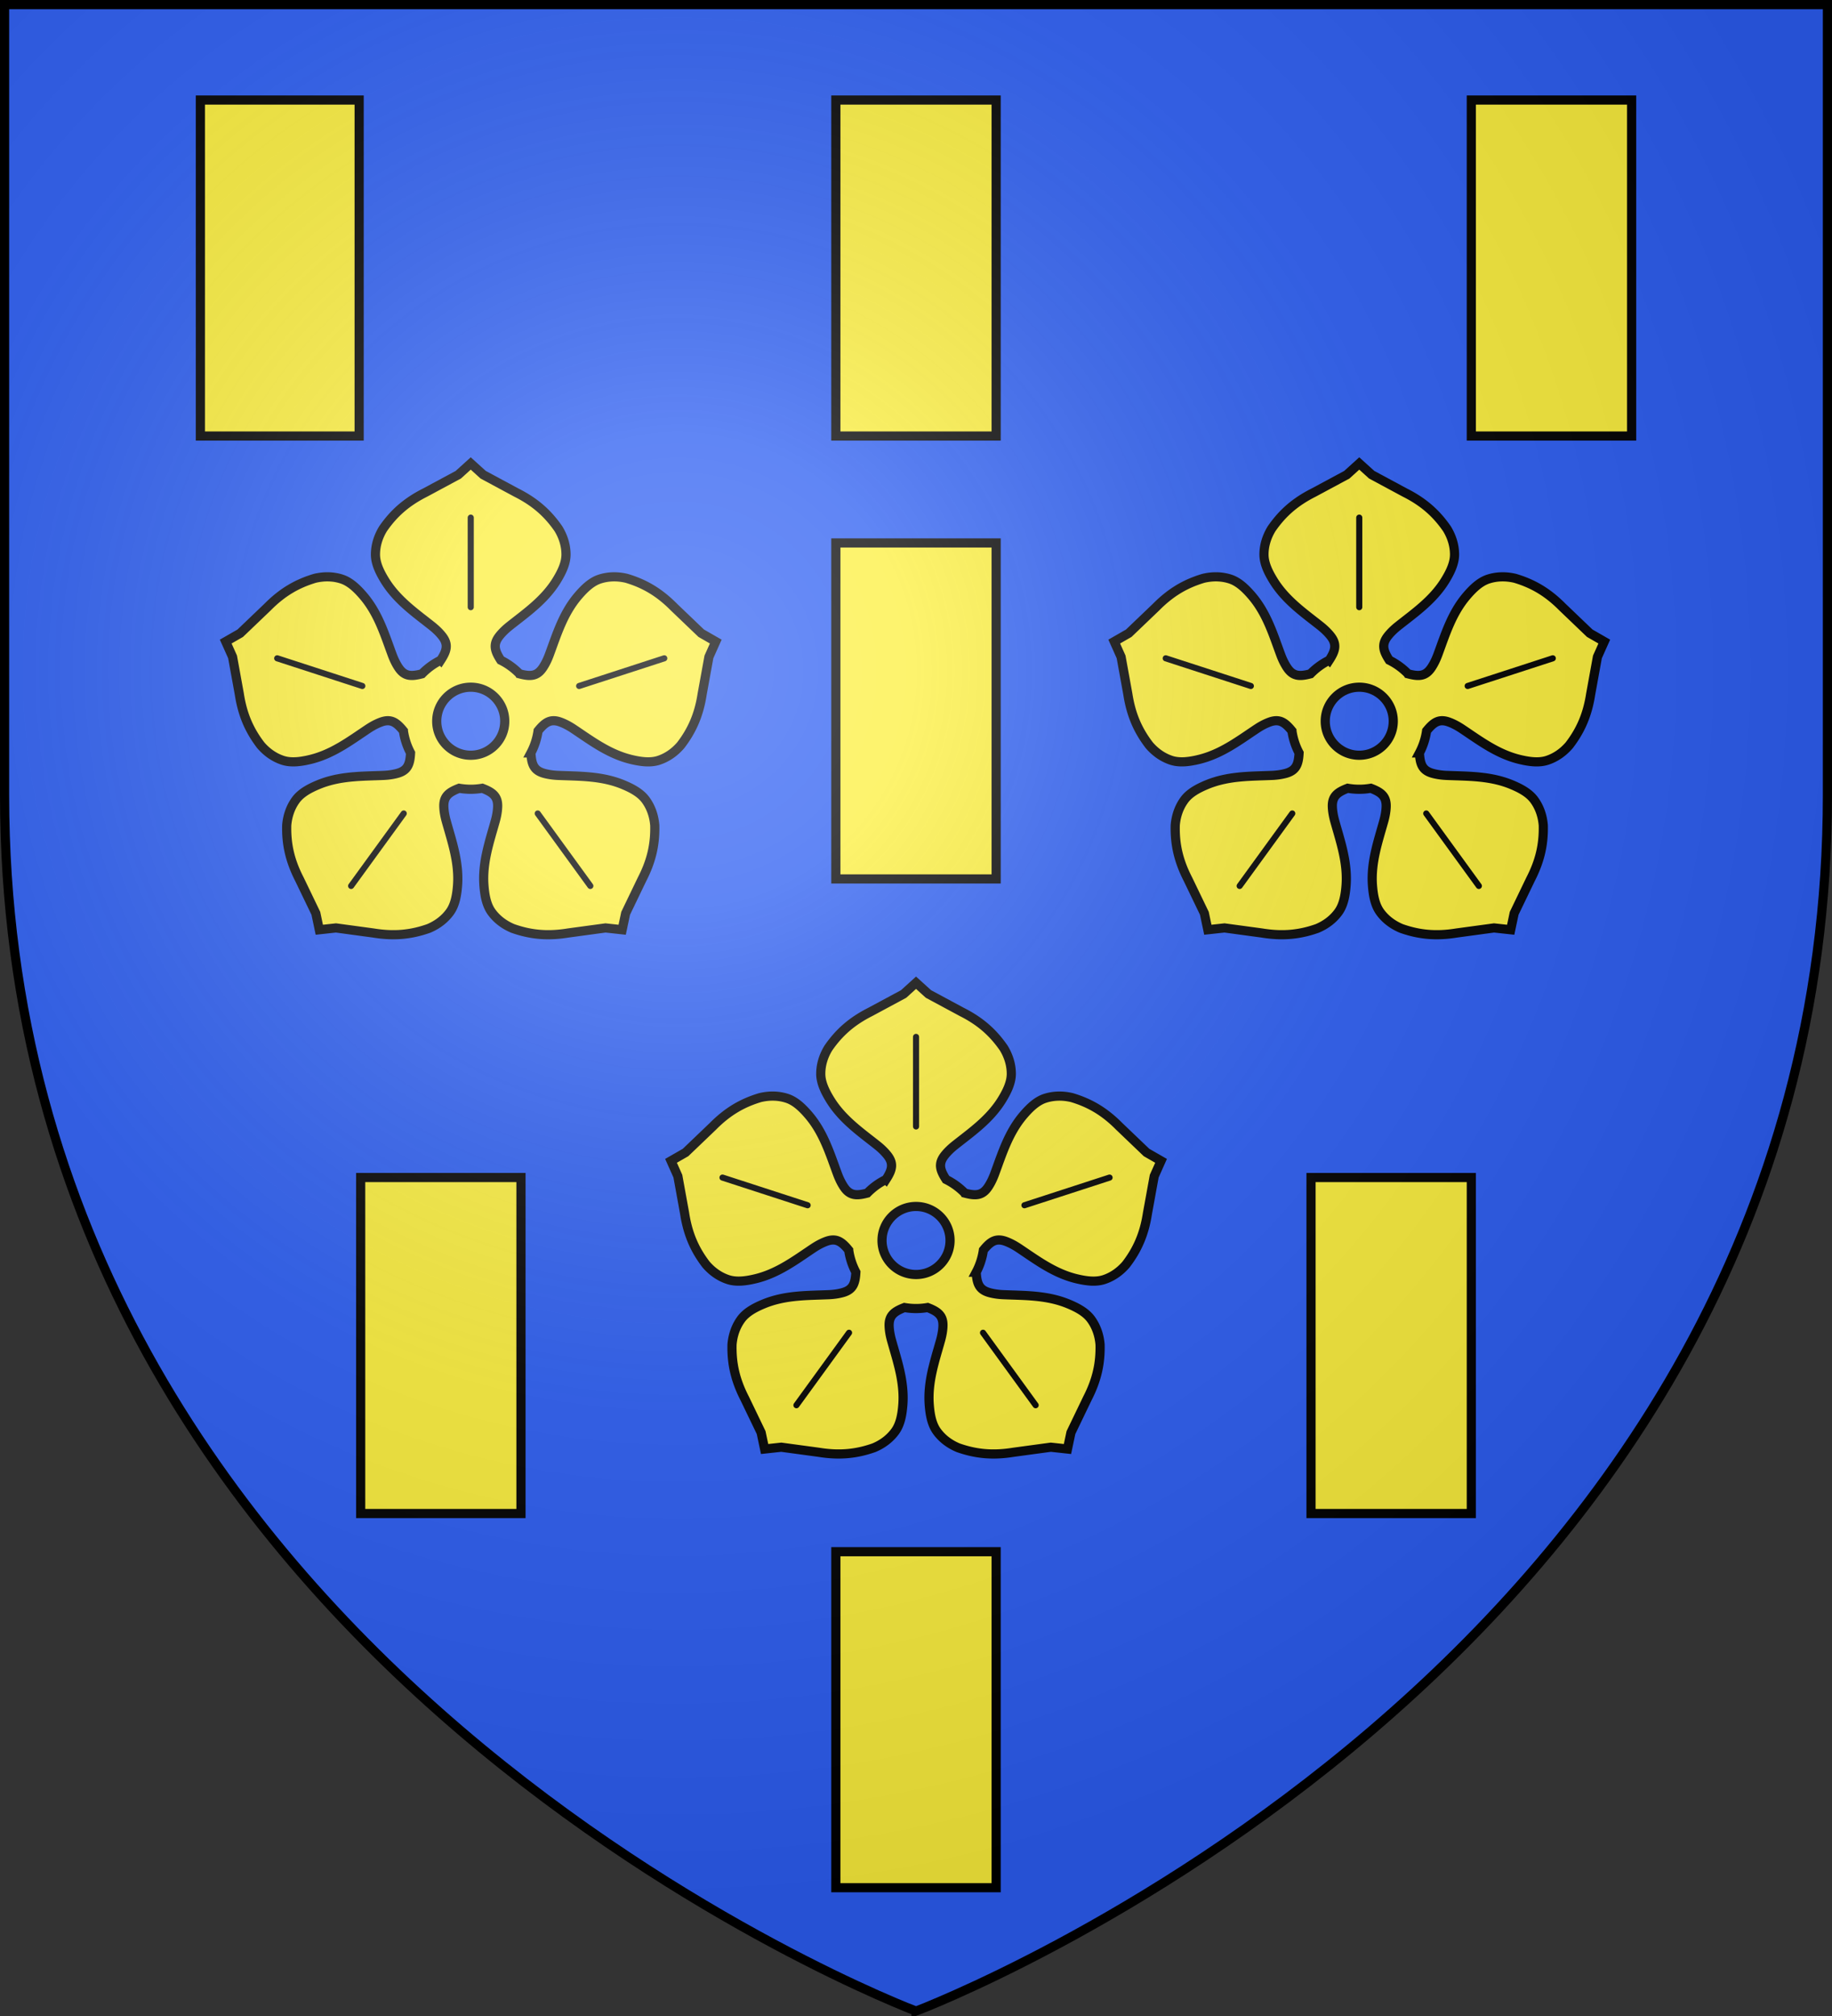
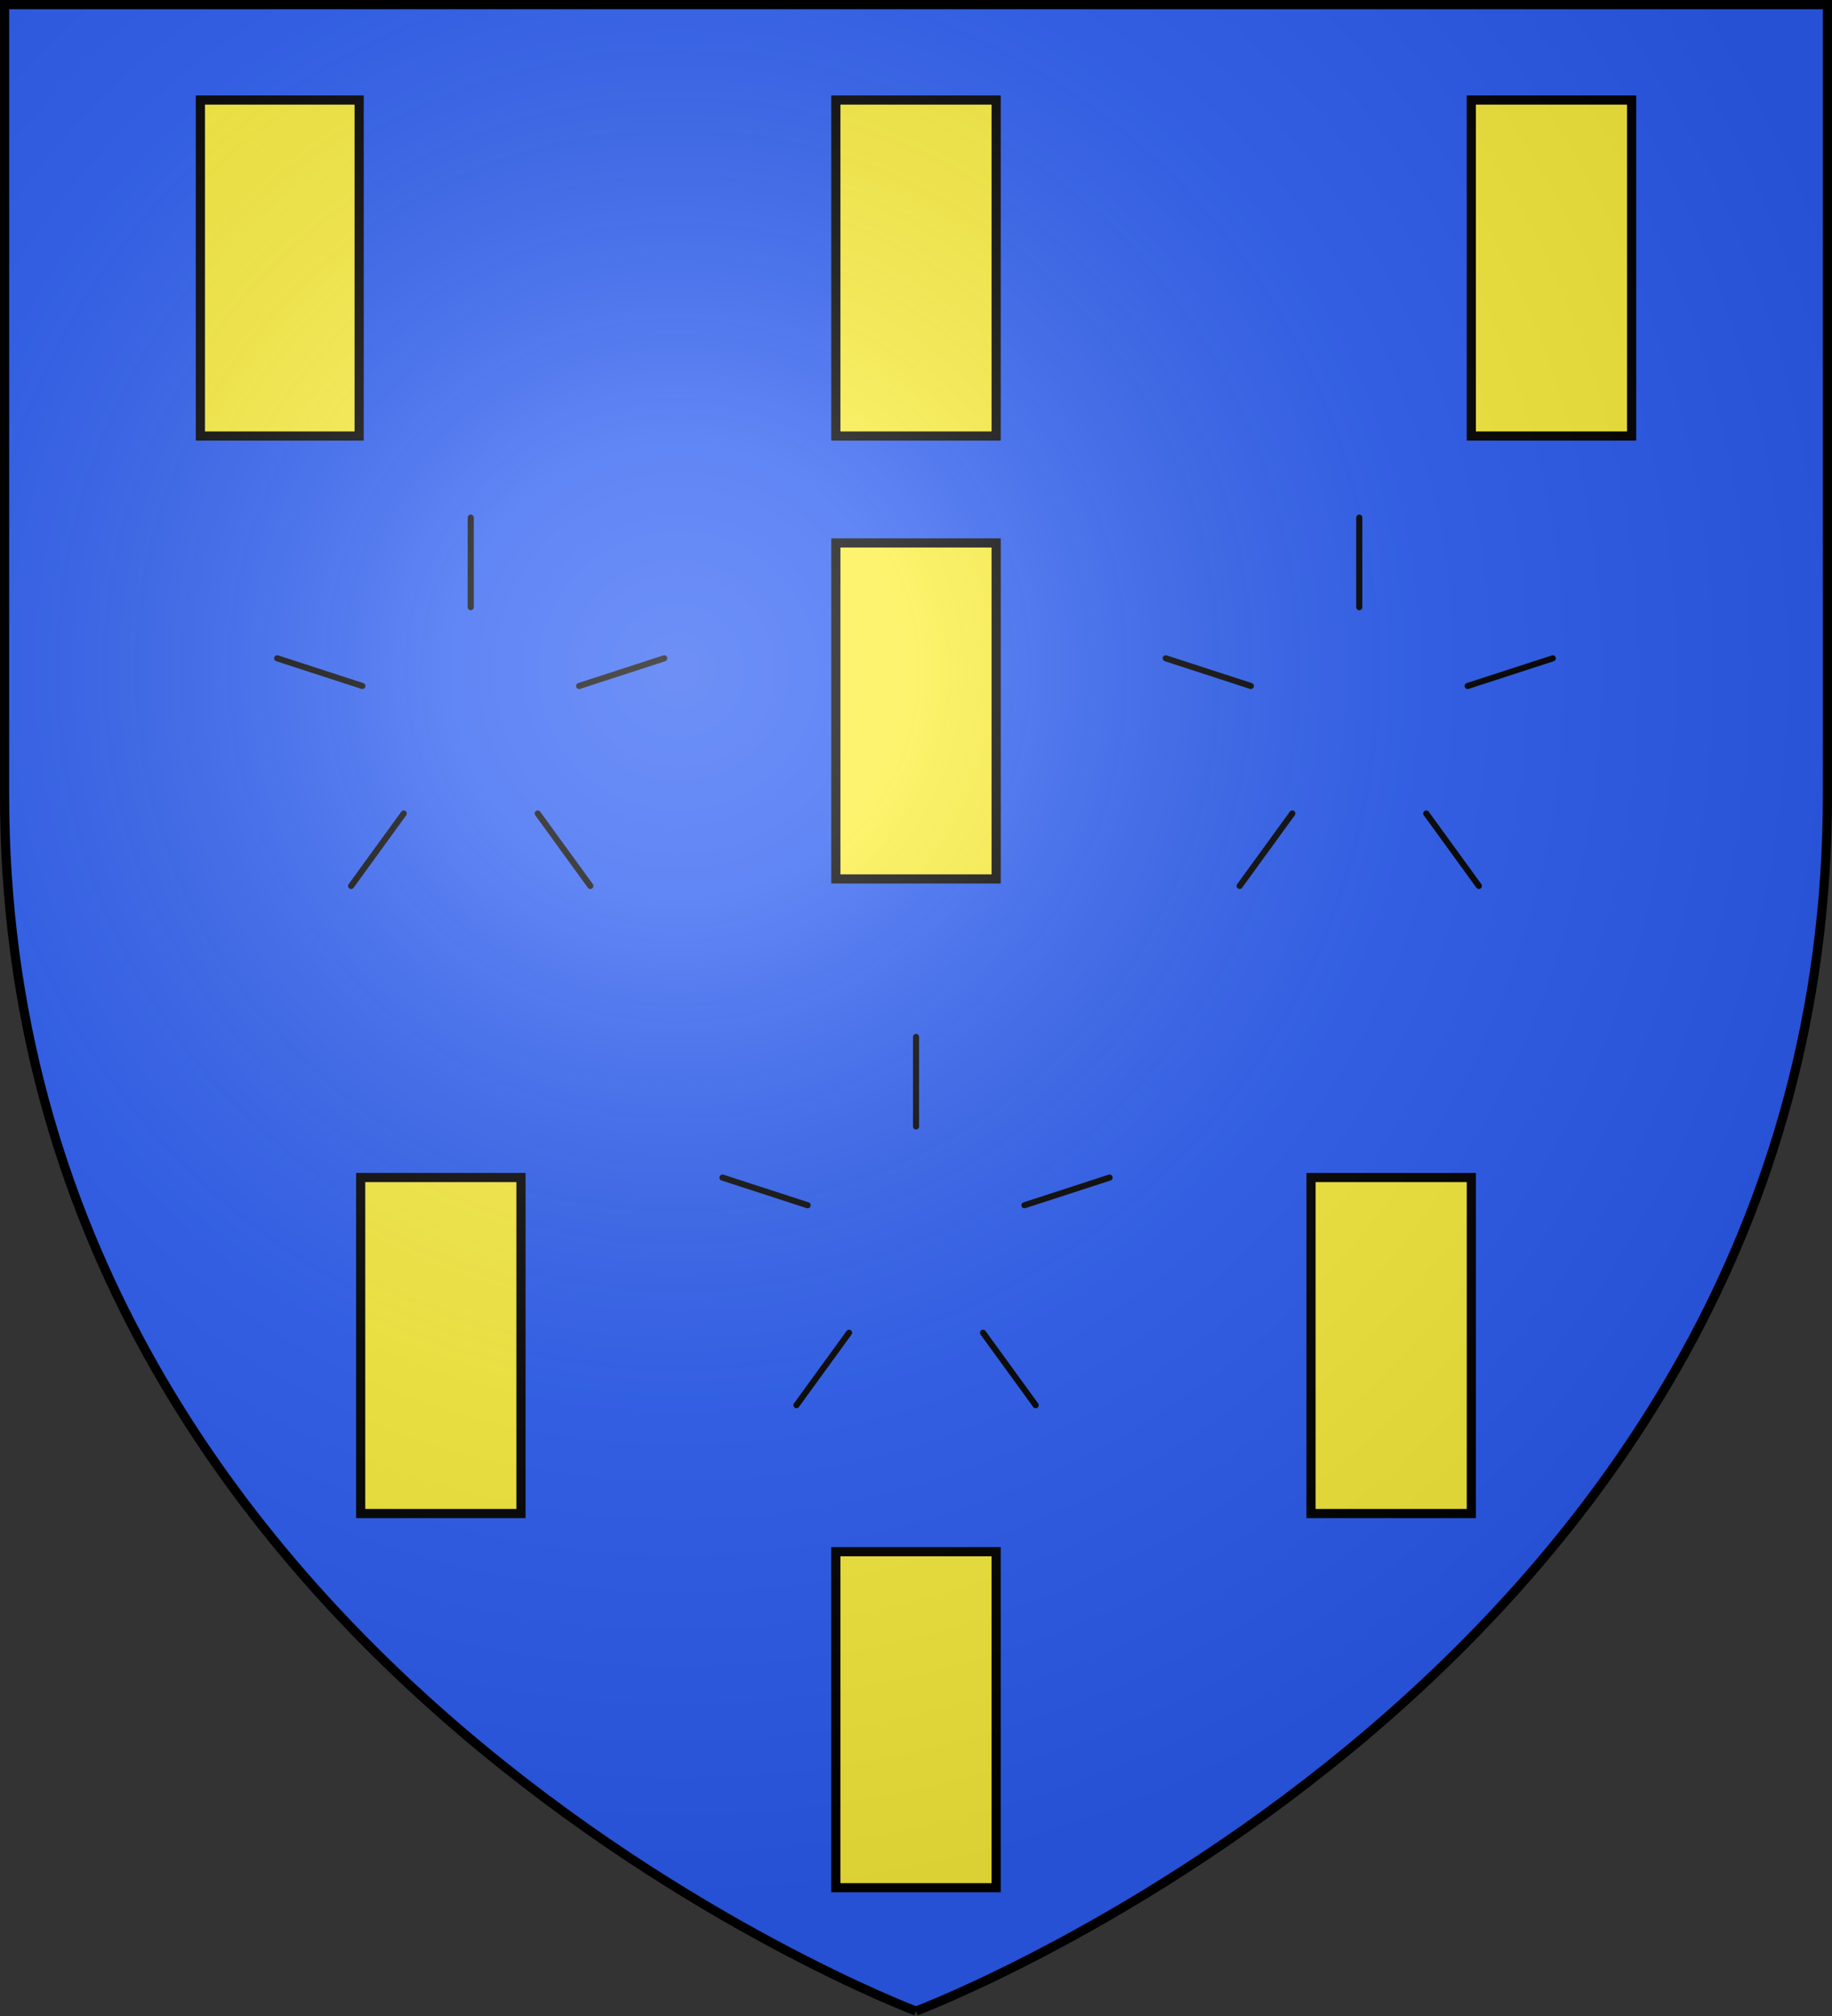
<svg xmlns="http://www.w3.org/2000/svg" xmlns:xlink="http://www.w3.org/1999/xlink" width="600" height="660" version="1.0">
  <rect width="100%" height="100%" fill="#333333" stroke="none" />
  <defs>
    <radialGradient xlink:href="#a" id="c" cx="221.445" cy="226.331" r="300" fx="221.445" fy="226.331" gradientTransform="matrix(1.353 0 0 1.349 -77.63 -85.747)" gradientUnits="userSpaceOnUse" />
    <linearGradient id="a">
      <stop offset="0" stop-color="#fff" stop-opacity=".314" />
      <stop offset=".19" stop-color="#fff" stop-opacity=".251" />
      <stop offset=".6" stop-color="#6b6b6b" stop-opacity=".125" />
      <stop offset="1" stop-opacity=".125" />
    </linearGradient>
  </defs>
  <path fill="#2b5df2" fill-rule="evenodd" d="M300 658.397s298.5-112.418 298.5-398.12V1.5H1.5v258.778c0 285.7 298.5 398.12 298.5 398.12" />
  <path fill="#fcef3c" stroke="#000" stroke-width="3" d="M429.375 385.5h52.5v110h-52.5zm-311.25 0h52.5v110h-52.5zM273.75 508h52.5v110h-52.5zm0-330.25h52.5v110h-52.5zm0-145h52.5v110h-52.5zm208.125 0h52.5v110h-52.5zm-416.25 0h52v110h-52z" color="#000" overflow="visible" style="marker:none" />
  <g id="b" fill="#fcef3c" fill-rule="evenodd" stroke="#000" stroke-dasharray="none" stroke-miterlimit="4" stroke-opacity="1" stroke-width="3">
-     <path d="m300.012 321.73-4.074 3.687-10.88 5.852c-6.195 3.12-10.333 6.86-13.775 11.851-1.637 2.695-2.47 5.55-2.475 8.405-.006 2.855 1.363 5.713 3.025 8.43 3.964 6.485 9.944 10.613 15.451 14.98 1.251.99 2.375 2.066 3.3 3.222 2.222 2.776 1.598 4.885-.404 7.975a22.4 22.4 0 0 0-6.136 4.46c-3.552.946-5.756.88-7.708-2.088-.813-1.237-1.489-2.638-2.045-4.134-2.452-6.587-4.528-13.544-9.47-19.319-2.072-2.42-4.364-4.606-7.082-5.483s-5.688-.964-8.757-.24c-5.81 1.731-10.648 4.507-15.529 9.436l-8.929 8.542-4.76 2.733 2.242 5.01 2.209 12.16c1.052 6.856 3.33 11.942 7.012 16.758 2.058 2.389 4.514 4.062 7.228 4.95s5.856.474 8.954-.267c7.393-1.766 13.164-6.183 19.018-10.071 1.33-.884 2.697-1.618 4.082-2.14 3.322-1.253 5.136-.014 7.451 2.836a22.1 22.1 0 0 0 2.346 7.218c-.197 3.677-.928 5.755-4.357 6.695-1.427.391-2.968.603-4.563.67-7.022.296-14.285.117-21.304 3.034-2.941 1.222-5.726 2.73-7.4 5.044-1.673 2.314-2.678 5.108-2.938 8.25-.15 6.06.997 11.521 4.176 17.686l5.363 11.13 1.134 5.379 5.457-.593 12.246 1.659c6.846 1.118 12.39.527 18.107-1.487 2.908-1.219 5.26-3.039 6.944-5.345 1.684-2.307 2.256-5.42 2.51-8.594.604-7.577-1.807-14.431-3.696-21.201-.429-1.538-.713-3.068-.782-4.546-.165-3.55 1.585-4.89 5.019-6.213 1.23.21 2.499.326 3.79.326s2.559-.115 3.79-.326c3.433 1.322 5.184 2.662 5.018 6.213-.069 1.478-.353 3.008-.782 4.546-1.888 6.77-4.3 13.624-3.695 21.2.253 3.176.826 6.288 2.51 8.595 1.683 2.306 4.035 4.126 6.943 5.345 5.718 2.014 11.262 2.605 18.107 1.487l12.246-1.659 5.457.593 1.135-5.38 5.362-11.129c3.179-6.165 4.325-11.625 4.177-17.686-.26-3.142-1.266-5.936-2.94-8.25s-4.457-3.822-7.399-5.044c-7.019-2.917-14.282-2.738-21.304-3.034-1.594-.067-3.135-.279-4.563-.67-3.43-.94-4.16-3.018-4.357-6.695a22.1 22.1 0 0 0 2.346-7.218c2.315-2.85 4.13-4.09 7.451-2.836 1.385.522 2.752 1.256 4.082 2.14 5.855 3.888 11.625 8.305 19.018 10.071 3.098.74 6.24 1.155 8.955.267s5.17-2.561 7.227-4.95c3.683-4.816 5.96-9.902 7.012-16.758l2.21-12.16 2.242-5.01-4.76-2.733-8.93-8.542c-4.88-4.929-9.719-7.705-15.529-9.436-3.069-.724-6.039-.636-8.757.24-2.717.877-5.01 3.064-7.081 5.483-4.943 5.775-7.02 12.732-9.47 19.319-.557 1.496-1.232 2.897-2.046 4.134-1.952 2.968-4.155 3.034-7.708 2.088a22.4 22.4 0 0 0-6.136-4.46c-2.001-3.09-2.625-5.2-.404-7.975.925-1.156 2.05-2.231 3.3-3.223 5.507-4.366 11.487-8.494 15.452-14.979 1.66-2.717 3.03-5.575 3.025-8.43-.006-2.856-.84-5.71-2.475-8.405-3.442-4.99-7.58-8.732-13.776-11.85l-10.88-5.853zm0 73.245c6.148 0 11.137 4.99 11.137 11.137s-4.99 11.138-11.137 11.138-11.138-4.99-11.138-11.138 4.99-11.137 11.138-11.137z" />
    <path stroke-linecap="round" stroke-linejoin="round" stroke-width="2" d="m335.515 394.577 27.883-9.06m-41.446 50.801 17.233 23.72m-61.114-23.72-17.233 23.72m3.67-65.46-27.883-9.06m63.387-16.74V339.46" />
  </g>
  <use xlink:href="#b" width="100%" height="100%" transform="translate(-145.84 -170)" />
  <use xlink:href="#b" width="100%" height="100%" transform="translate(145.16 -170)" />
  <path fill="url(#c)" fill-rule="evenodd" d="M300 658.5s298.5-112.32 298.5-397.772V2.176H1.5v258.552C1.5 546.18 300 658.5 300 658.5" />
-   <path fill="none" stroke="#000" stroke-width="3" d="M300 658.397S1.5 545.98 1.5 260.277V1.5h597v258.778c0 285.7-298.5 398.12-298.5 398.12z" />
+   <path fill="none" stroke="#000" stroke-width="3" d="M300 658.397S1.5 545.98 1.5 260.277V1.5h597v258.778c0 285.7-298.5 398.12-298.5 398.12" />
</svg>